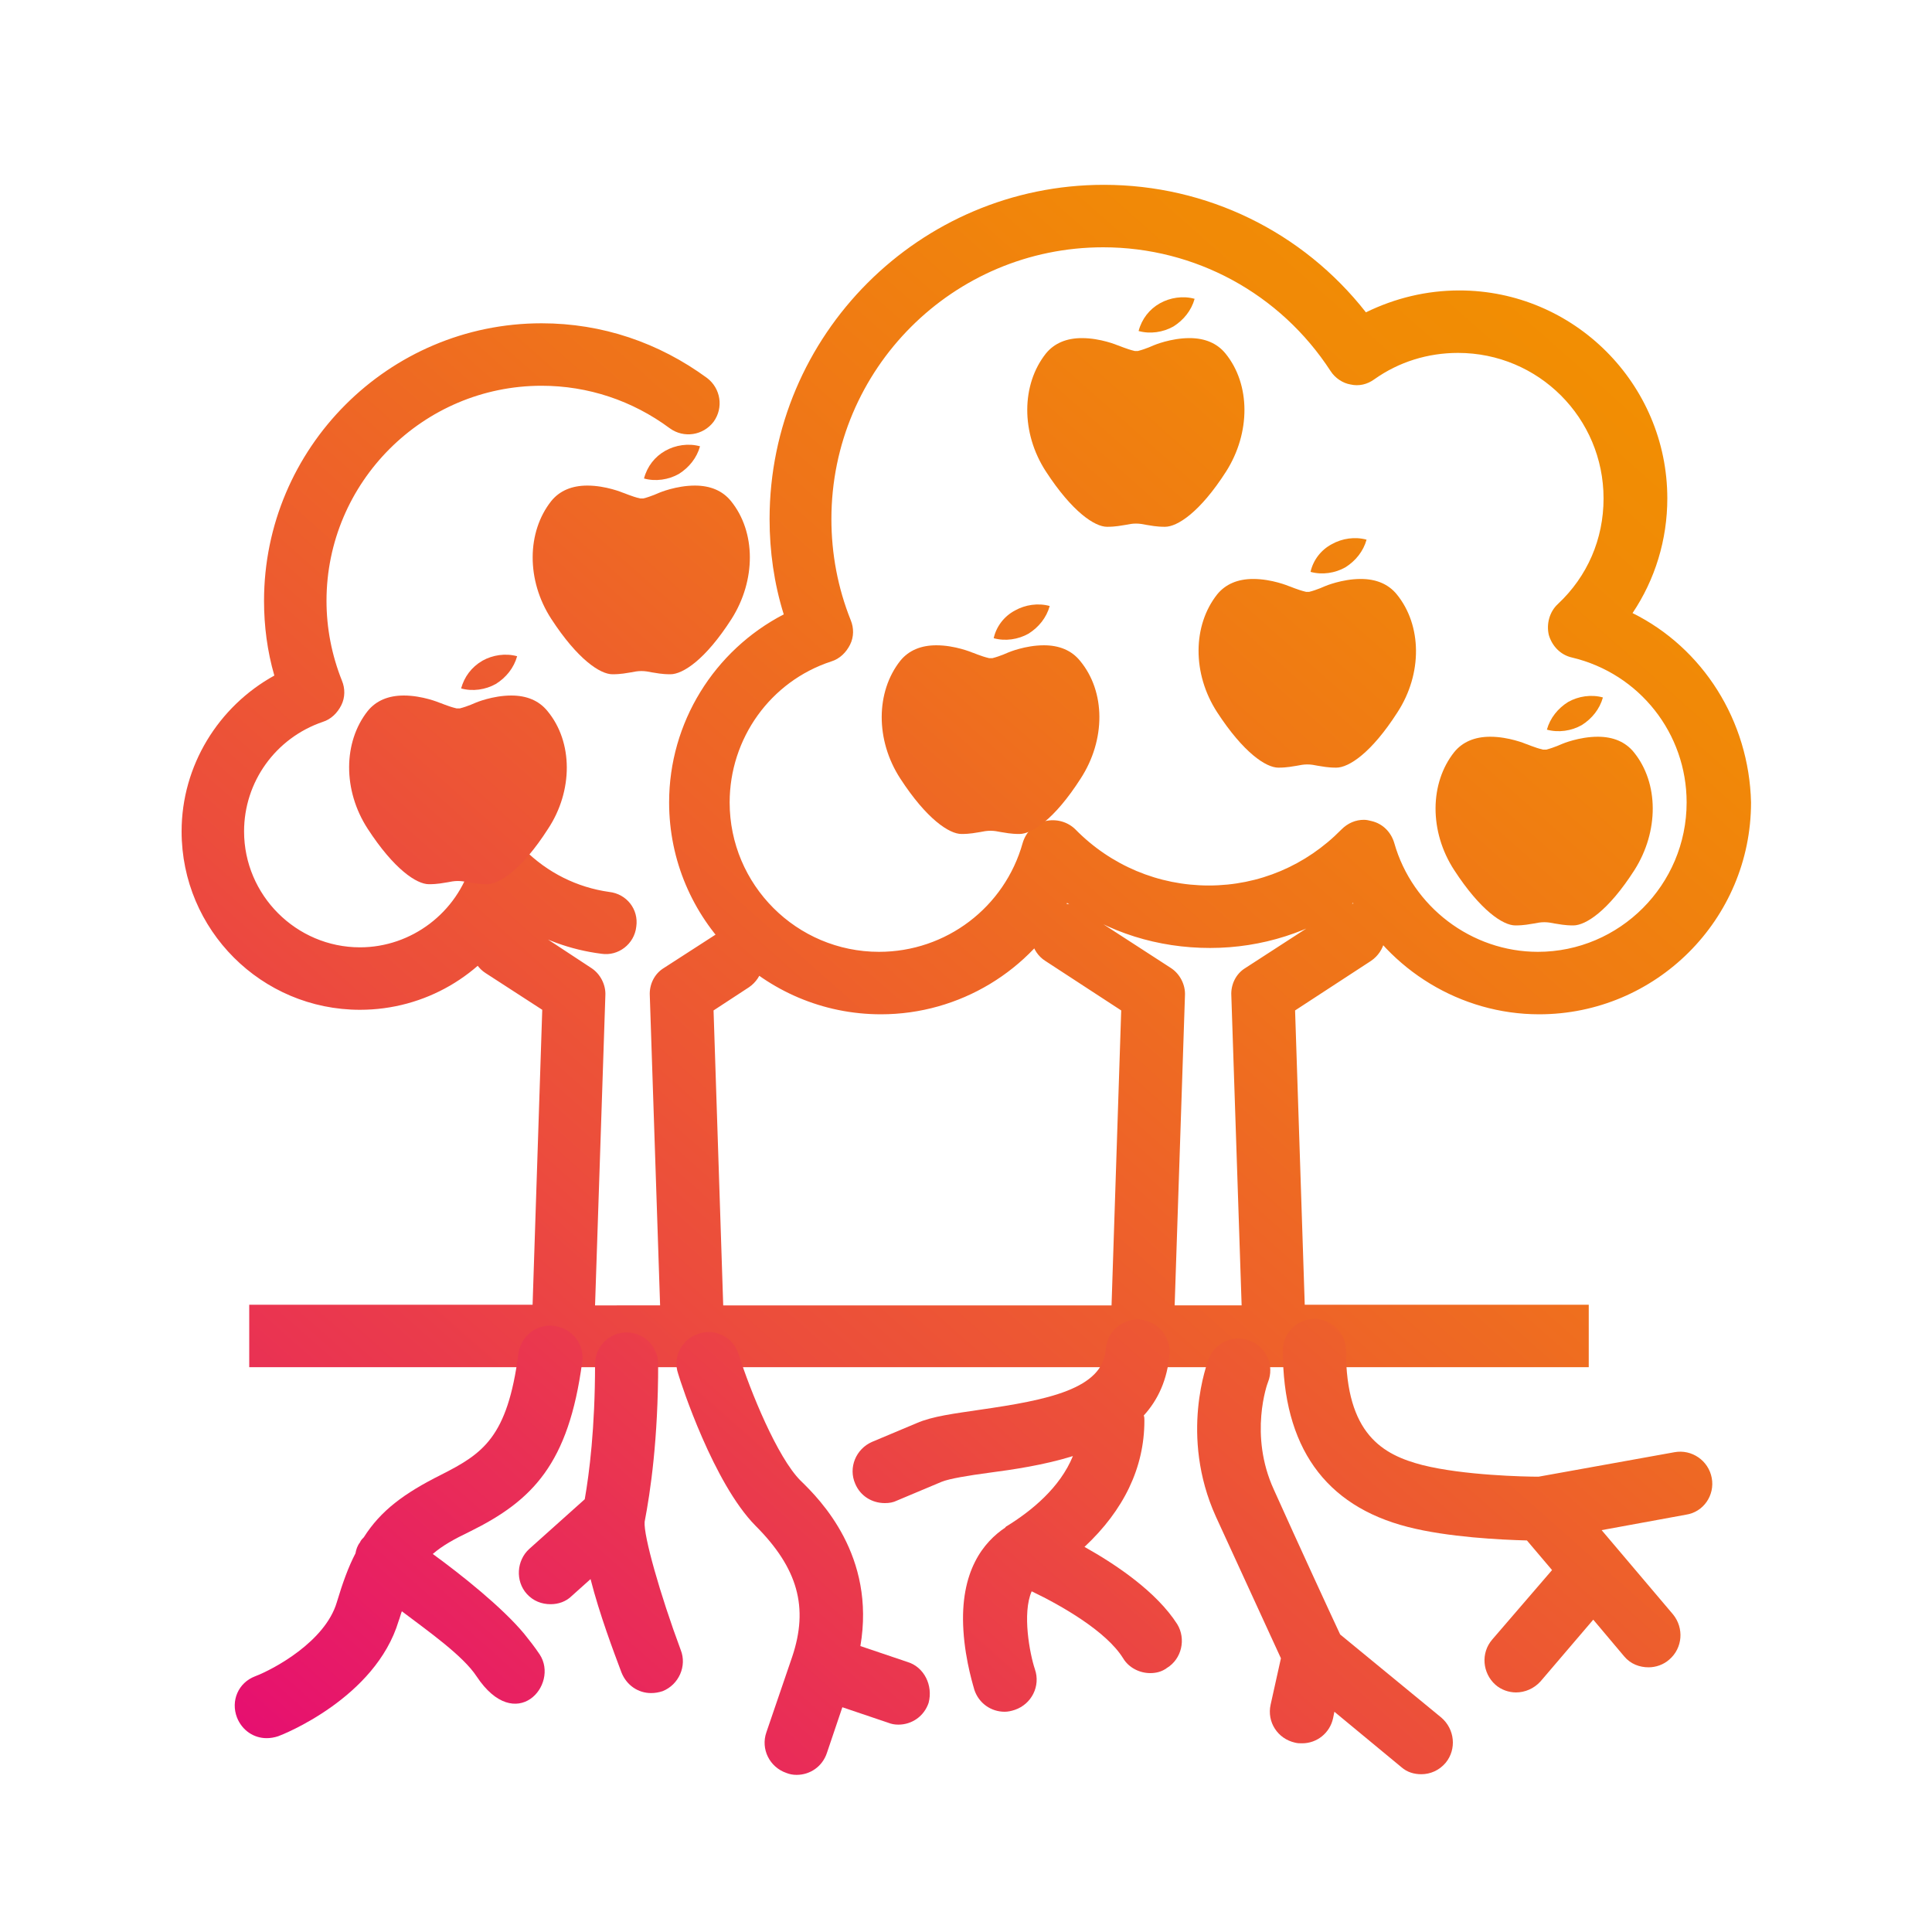
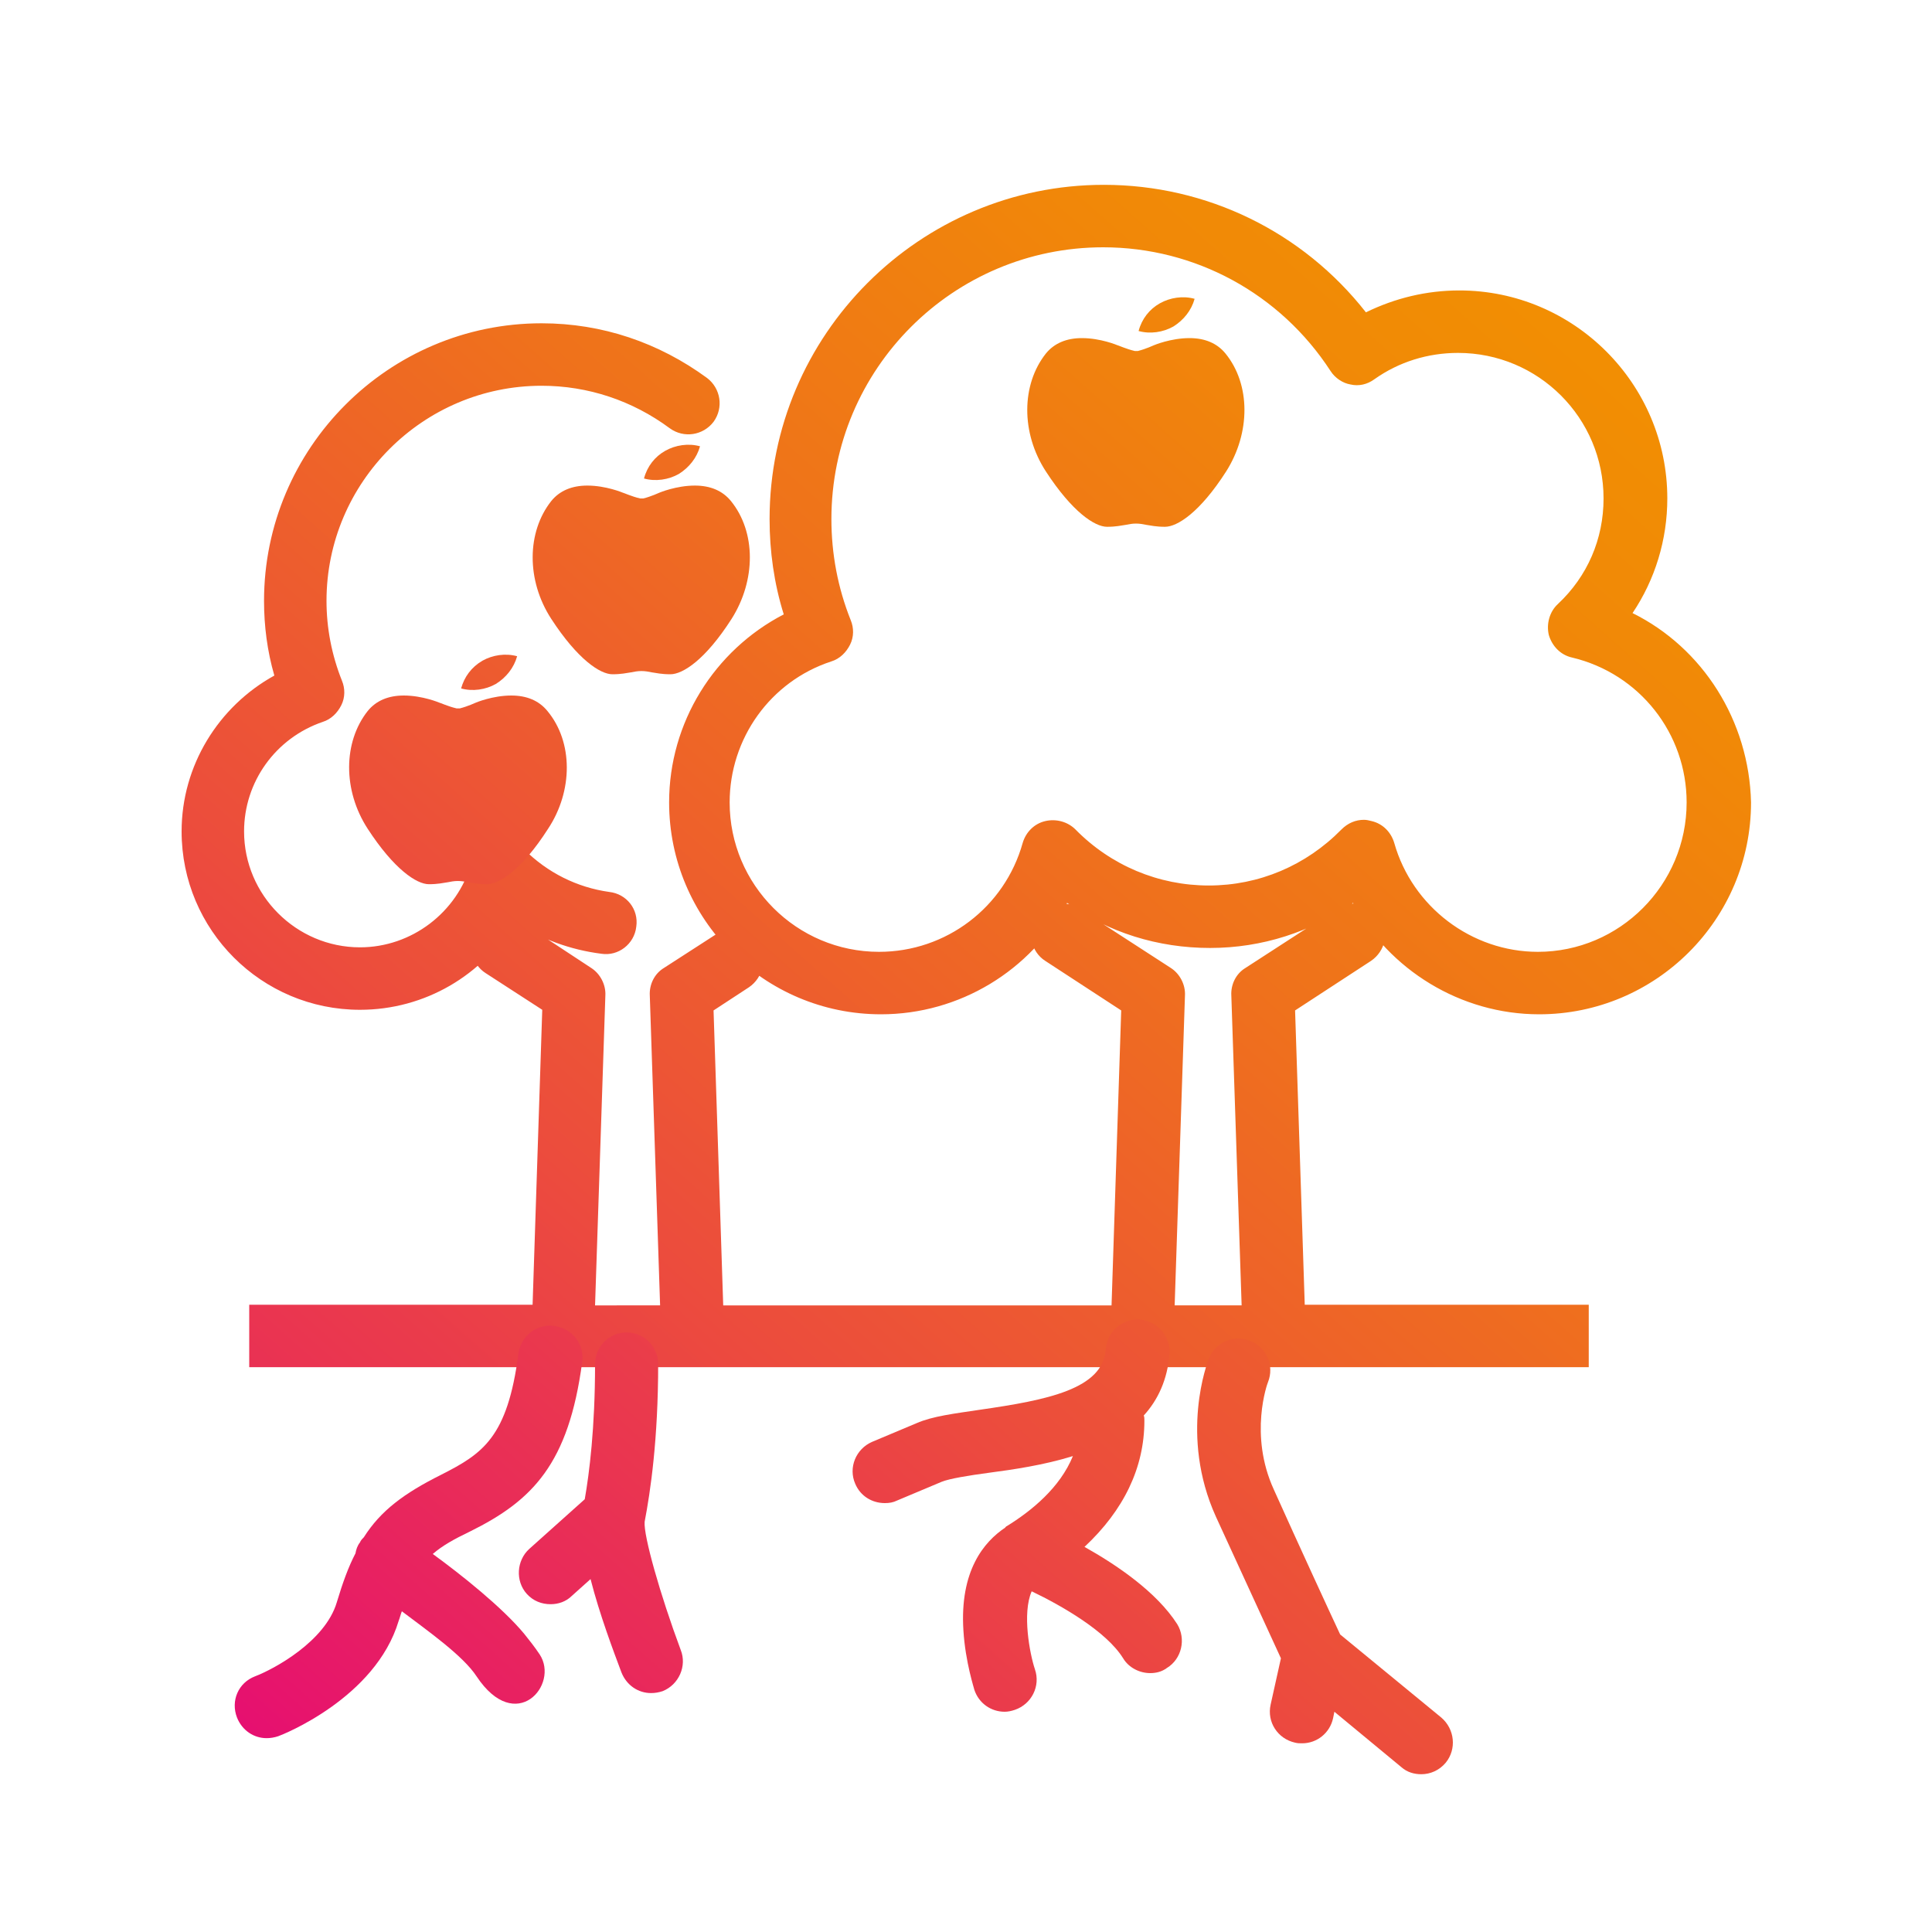
<svg xmlns="http://www.w3.org/2000/svg" version="1.1" id="Calque_1" x="0px" y="0px" width="300px" height="300px" viewBox="0 0 300 300" enable-background="new 0 0 300 300" xml:space="preserve">
  <g>
    <linearGradient id="SVGID_1_" gradientUnits="userSpaceOnUse" x1="245.742" y1="29.68" x2="-0.214" y2="307.442">
      <stop offset="1.044247e-06" style="stop-color:#F29100" />
      <stop offset="0.128" style="stop-color:#F18907" />
      <stop offset="0.331" style="stop-color:#EF721B" />
      <stop offset="0.582" style="stop-color:#EC4D3C" />
      <stop offset="0.871" style="stop-color:#E71968" />
      <stop offset="1" style="stop-color:#E5007E" />
    </linearGradient>
    <path fill="url(#SVGID_1_)" d="M79.9,143.1c4,2.7,8.7,4.4,13.5,5c2.6,0.4,5.1-1.5,5.4-4.2c0.4-2.7-1.5-5.1-4.2-5.4   c-5-0.7-9.6-3-13.2-6.6c-1.2-1.2-3-1.7-4.7-1.3c-1.7,0.4-3,1.7-3.5,3.4c-2.2,7.7-9.3,13.1-17.3,13.1c-9.9,0-18-8.1-18-18   c0-7.7,4.9-14.5,12.2-17c1.3-0.4,2.3-1.4,2.9-2.6c0.6-1.2,0.6-2.6,0.1-3.8c-1.6-4-2.4-8.2-2.4-12.4c0-18.4,15-33.4,33.4-33.4   c7.2,0,14.1,2.3,19.9,6.6c2.2,1.6,5.2,1.1,6.8-1c1.6-2.2,1.1-5.2-1-6.8c-7.5-5.5-16.3-8.5-25.7-8.5c-23.8,0-43.1,19.4-43.1,43.1   c0,3.9,0.5,7.8,1.6,11.6c-8.7,4.8-14.4,14-14.4,24.2c0,15.3,12.4,27.7,27.7,27.7C66,156.8,75,151.4,79.9,143.1z M253.5,95.2   c3.5-5.2,5.4-11.4,5.4-17.8c0-17.8-14.5-32.3-32.3-32.3c-5.1,0-10,1.2-14.5,3.4c-9.8-12.5-24.7-19.8-40.7-19.8   c-28.6,0-51.9,23.3-51.9,51.9c0,5,0.7,10,2.2,14.8c-10.8,5.6-17.8,16.8-17.8,29.2c0,18.1,14.7,32.9,32.9,32.9   c12.2,0,23.3-6.8,28.9-17.3c6.4,4.6,14.1,7,22.2,7c8.1,0,15.7-2.5,22.2-7c5.6,10.4,16.7,17.3,28.9,17.3c18.1,0,32.9-14.7,32.9-32.9   C271.6,111.9,264.4,100.6,253.5,95.2z M238.8,147.8c-10.3,0-19.5-7-22.3-16.9c-0.5-1.7-1.8-3-3.5-3.4c-0.4-0.1-0.8-0.2-1.2-0.2   c-1.3,0-2.5,0.5-3.5,1.5c-5.5,5.6-12.8,8.7-20.6,8.7c-7.8,0-15.2-3.1-20.7-8.7c-1.2-1.2-3-1.7-4.7-1.3c-1.7,0.4-3,1.7-3.5,3.4   c-2.8,10-11.9,16.9-22.3,16.9c-12.8,0-23.2-10.4-23.2-23.2c0-9.9,6.3-18.8,15.8-21.9c1.3-0.4,2.3-1.4,2.9-2.6   c0.6-1.2,0.6-2.6,0.1-3.8c-2-5-3-10.3-3-15.7c0-23.3,18.9-42.2,42.2-42.2c14.3,0,27.5,7.2,35.3,19.2c0.7,1.1,1.9,1.9,3.1,2.1   c1.3,0.3,2.6,0,3.7-0.8c3.8-2.7,8.3-4.1,13-4.1c12.5,0,22.6,10.1,22.6,22.6c0,6.3-2.5,12.1-7.1,16.4c-1.3,1.2-1.8,3.1-1.4,4.8   c0.5,1.7,1.8,3.1,3.6,3.5c10.5,2.5,17.8,11.8,17.8,22.5C261.9,137.4,251.5,147.8,238.8,147.8z M201.1,156.9l11.8-7.7   c2.2-1.5,2.9-4.5,1.4-6.7c-1.5-2.2-4.5-2.9-6.7-1.4l-14.2,9.2c-1.5,0.9-2.3,2.6-2.2,4.3l1.6,48.1h-10.4l1.6-48.1   c0.1-1.7-0.8-3.4-2.2-4.3l-14.2-9.2c-2.2-1.5-5.3-0.8-6.7,1.4c-1.5,2.2-0.8,5.3,1.4,6.7l11.8,7.7l-1.5,45.8h-60.3l-1.5-45.8   l5.5-3.6c2.2-1.5,2.9-4.5,1.4-6.7c-1.5-2.2-4.5-2.9-6.7-1.4l-7.9,5.1c-1.5,0.9-2.3,2.6-2.2,4.3l1.6,48.1H92.4l1.6-48.1   c0.1-1.7-0.8-3.4-2.2-4.3L80.7,143c-2.2-1.5-5.3-0.8-6.7,1.4c-1.5,2.2-0.8,5.3,1.4,6.7l8.8,5.7l-1.5,45.8H38.7v9.7h208v-9.7h-44.1   L201.1,156.9z" />
    <linearGradient id="SVGID_00000030459067980232680500000007180026103764887720_" gradientUnits="userSpaceOnUse" x1="191.92" y1="-16.356" x2="-35.569" y2="240.549">
      <stop offset="1.044247e-06" style="stop-color:#F29100" />
      <stop offset="0.128" style="stop-color:#F18907" />
      <stop offset="0.331" style="stop-color:#EF721B" />
      <stop offset="0.582" style="stop-color:#EC4D3C" />
      <stop offset="0.871" style="stop-color:#E71968" />
      <stop offset="1" style="stop-color:#E5007E" />
    </linearGradient>
    <path fill="url(#SVGID_00000030459067980232680500000007180026103764887720_)" d="M74.9,102.6c1.6-0.9,3.6-1.2,5.4-0.7   c-0.5,1.8-1.7,3.3-3.3,4.3c-1.6,0.9-3.6,1.2-5.4,0.7C72.1,105.1,73.2,103.6,74.9,102.6z M85.1,128.7c-4.1,6.4-7.6,8.6-9.5,8.6   c-1.4,0-2.2-0.2-2.9-0.3c-0.5-0.1-1-0.2-1.6-0.2c-0.6,0-1.1,0.1-1.6,0.2c-0.7,0.1-1.5,0.3-2.9,0.3c-1.9,0-5.4-2.3-9.5-8.6   c-3.9-6-3.8-13.5,0-18.3c1.3-1.6,3.2-2.4,5.6-2.4c2.9,0,5.5,1.1,5.5,1.1c0.1,0,1.4,0.6,2.7,0.9c0,0,0.1,0,0.1,0c0,0,0.1,0,0.1,0   c0,0,0,0,0.1,0c0,0,0.1,0,0.1,0c0,0,0.1,0,0.1,0c1.2-0.3,2.5-0.9,2.5-0.9c0,0,2.6-1.1,5.5-1.1c2.4,0,4.3,0.8,5.6,2.4   C89,115.2,89,122.8,85.1,128.7z" />
    <linearGradient id="SVGID_00000022558104848309730910000014560890992379560104_" gradientUnits="userSpaceOnUse" x1="191.636" y1="-16.608" x2="-35.853" y2="240.298">
      <stop offset="1.044247e-06" style="stop-color:#F29100" />
      <stop offset="0.128" style="stop-color:#F18907" />
      <stop offset="0.331" style="stop-color:#EF721B" />
      <stop offset="0.582" style="stop-color:#EC4D3C" />
      <stop offset="0.871" style="stop-color:#E71968" />
      <stop offset="1" style="stop-color:#E5007E" />
    </linearGradient>
    <path fill="url(#SVGID_00000022558104848309730910000014560890992379560104_)" d="M103.3,70c1.6-0.9,3.6-1.2,5.4-0.7   c-0.5,1.8-1.7,3.3-3.3,4.3c-1.6,0.9-3.6,1.2-5.4,0.7C100.5,72.4,101.7,70.9,103.3,70z M113.6,96.1c-4.1,6.4-7.6,8.6-9.5,8.6   c-1.4,0-2.2-0.2-2.9-0.3c-0.5-0.1-1-0.2-1.6-0.2c-0.6,0-1.1,0.1-1.6,0.2c-0.7,0.1-1.5,0.3-2.9,0.3c-1.9,0-5.4-2.3-9.5-8.6   c-3.9-6-3.8-13.5,0-18.3c1.3-1.6,3.2-2.4,5.6-2.4c2.9,0,5.5,1.1,5.5,1.1c0.1,0,1.4,0.6,2.7,0.9c0,0,0.1,0,0.1,0c0,0,0.1,0,0.1,0   c0,0,0,0,0.1,0c0,0,0.1,0,0.1,0c0,0,0.1,0,0.1,0c1.2-0.3,2.5-0.9,2.5-0.9c0,0,2.6-1.1,5.5-1.1c2.4,0,4.3,0.8,5.6,2.4   C117.4,82.6,117.4,90.1,113.6,96.1z" />
    <linearGradient id="SVGID_00000080891602952370786840000016939371818164927901_" gradientUnits="userSpaceOnUse" x1="234.376" y1="21.239" x2="6.888" y2="278.144">
      <stop offset="1.044247e-06" style="stop-color:#F29100" />
      <stop offset="0.128" style="stop-color:#F18907" />
      <stop offset="0.331" style="stop-color:#EF721B" />
      <stop offset="0.582" style="stop-color:#EC4D3C" />
      <stop offset="0.871" style="stop-color:#E71968" />
      <stop offset="1" style="stop-color:#E5007E" />
    </linearGradient>
-     <path fill="url(#SVGID_00000080891602952370786840000016939371818164927901_)" d="M157.6,94.8c1.6-0.9,3.6-1.2,5.4-0.7   c-0.5,1.8-1.7,3.3-3.3,4.3c-1.6,0.9-3.6,1.2-5.4,0.7C154.7,97.3,155.9,95.7,157.6,94.8z M167.8,120.9c-4.1,6.4-7.6,8.6-9.5,8.6   c-1.4,0-2.2-0.2-2.9-0.3c-0.5-0.1-1-0.2-1.6-0.2c-0.6,0-1.1,0.1-1.6,0.2c-0.7,0.1-1.5,0.3-2.9,0.3c-1.9,0-5.4-2.3-9.5-8.6   c-3.9-6-3.8-13.5,0-18.3c1.3-1.6,3.2-2.4,5.6-2.4c2.9,0,5.5,1.1,5.5,1.1c0.1,0,1.4,0.6,2.7,0.9c0,0,0.1,0,0.1,0c0,0,0.1,0,0.1,0   c0,0,0,0,0.1,0c0,0,0.1,0,0.1,0c0,0,0.1,0,0.1,0c1.2-0.3,2.5-0.9,2.5-0.9c0,0,2.6-1.1,5.5-1.1c2.4,0,4.3,0.8,5.6,2.4   C171.7,107.4,171.7,114.9,167.8,120.9z" />
    <linearGradient id="SVGID_00000061467014914717800160000009236496559385385871_" gradientUnits="userSpaceOnUse" x1="223.333" y1="11.46" x2="-4.156" y2="268.365">
      <stop offset="1.044247e-06" style="stop-color:#F29100" />
      <stop offset="0.128" style="stop-color:#F18907" />
      <stop offset="0.331" style="stop-color:#EF721B" />
      <stop offset="0.582" style="stop-color:#EC4D3C" />
      <stop offset="0.871" style="stop-color:#E71968" />
      <stop offset="1" style="stop-color:#E5007E" />
    </linearGradient>
    <path fill="url(#SVGID_00000061467014914717800160000009236496559385385871_)" d="M180.1,47.1c1.6-0.9,3.6-1.2,5.4-0.7   c-0.5,1.8-1.7,3.3-3.3,4.3c-1.6,0.9-3.6,1.2-5.4,0.7C177.3,49.5,178.5,48,180.1,47.1z M190.4,73.2c-4.1,6.4-7.6,8.6-9.5,8.6   c-1.4,0-2.2-0.2-2.9-0.3c-0.5-0.1-1-0.2-1.6-0.2c-0.6,0-1.1,0.1-1.6,0.2c-0.7,0.1-1.5,0.3-2.9,0.3c-1.9,0-5.4-2.3-9.5-8.6   c-3.9-6-3.8-13.5,0-18.3c1.3-1.6,3.2-2.4,5.6-2.4c2.9,0,5.5,1.1,5.5,1.1c0.1,0,1.4,0.6,2.7,0.9c0,0,0.1,0,0.1,0c0,0,0.1,0,0.1,0   c0,0,0,0,0.1,0c0,0,0.1,0,0.1,0c0,0,0.1,0,0.1,0c1.2-0.3,2.5-0.9,2.5-0.9c0,0,2.6-1.1,5.5-1.1c2.4,0,4.3,0.8,5.6,2.4   C194.2,59.7,194.2,67.2,190.4,73.2z" />
    <linearGradient id="SVGID_00000069360803928427326550000009346717355399901885_" gradientUnits="userSpaceOnUse" x1="256.838" y1="41.129" x2="29.35" y2="298.034">
      <stop offset="1.044247e-06" style="stop-color:#F29100" />
      <stop offset="0.128" style="stop-color:#F18907" />
      <stop offset="0.331" style="stop-color:#EF721B" />
      <stop offset="0.582" style="stop-color:#EC4D3C" />
      <stop offset="0.871" style="stop-color:#E71968" />
      <stop offset="1" style="stop-color:#E5007E" />
    </linearGradient>
-     <path fill="url(#SVGID_00000069360803928427326550000009346717355399901885_)" d="M206.8,84.5c1.6-0.9,3.6-1.2,5.4-0.7   c-0.5,1.8-1.7,3.3-3.3,4.3c-1.6,0.9-3.6,1.2-5.4,0.7C203.9,87,205.1,85.4,206.8,84.5z M217,110.6c-4.1,6.4-7.6,8.6-9.5,8.6   c-1.4,0-2.2-0.2-2.9-0.3c-0.5-0.1-1-0.2-1.6-0.2c-0.6,0-1.1,0.1-1.6,0.2c-0.7,0.1-1.5,0.3-2.9,0.3c-1.9,0-5.4-2.3-9.5-8.6   c-3.9-6-3.8-13.5,0-18.3c1.3-1.6,3.2-2.4,5.6-2.4c2.9,0,5.5,1.1,5.5,1.1c0.1,0,1.4,0.6,2.7,0.9c0,0,0.1,0,0.1,0c0,0,0.1,0,0.1,0   c0,0,0,0,0.1,0c0,0,0.1,0,0.1,0c0,0,0.1,0,0.1,0c1.2-0.3,2.5-0.9,2.5-0.9c0,0,2.6-1.1,5.5-1.1c2.4,0,4.3,0.8,5.6,2.4   C220.8,97.1,220.9,104.6,217,110.6z" />
    <linearGradient id="SVGID_00000103985870888366814220000003373983137648553641_" gradientUnits="userSpaceOnUse" x1="289.615" y1="70.153" x2="62.127" y2="327.058">
      <stop offset="1.044247e-06" style="stop-color:#F29100" />
      <stop offset="0.128" style="stop-color:#F18907" />
      <stop offset="0.331" style="stop-color:#EF721B" />
      <stop offset="0.582" style="stop-color:#EC4D3C" />
      <stop offset="0.871" style="stop-color:#E71968" />
      <stop offset="1" style="stop-color:#E5007E" />
    </linearGradient>
-     <path fill="url(#SVGID_00000103985870888366814220000003373983137648553641_)" d="M243.5,109c1.6-0.9,3.6-1.2,5.4-0.7   c-0.5,1.8-1.7,3.3-3.3,4.3c-1.6,0.9-3.6,1.2-5.4,0.7C240.7,111.5,241.9,110,243.5,109z M253.8,135.1c-4.1,6.4-7.6,8.6-9.5,8.6   c-1.4,0-2.2-0.2-2.9-0.3c-0.5-0.1-1-0.2-1.6-0.2c-0.6,0-1.1,0.1-1.6,0.2c-0.7,0.1-1.5,0.3-2.9,0.3c-1.9,0-5.4-2.3-9.5-8.6   c-3.9-6-3.8-13.5,0-18.3c1.3-1.6,3.2-2.4,5.6-2.4c2.9,0,5.5,1.1,5.5,1.1c0.1,0,1.4,0.6,2.7,0.9c0,0,0.1,0,0.1,0c0,0,0.1,0,0.1,0   c0,0,0,0,0.1,0c0,0,0.1,0,0.1,0c0,0,0.1,0,0.1,0c1.2-0.3,2.5-0.9,2.5-0.9c0,0,2.6-1.1,5.5-1.1c2.4,0,4.3,0.8,5.6,2.4   C257.6,121.6,257.6,129.1,253.8,135.1z" />
  </g>
  <g>
    <linearGradient id="SVGID_00000150821827909126734470000002179871349019857326_" gradientUnits="userSpaceOnUse" x1="255.351" y1="39.812" x2="27.863" y2="296.717">
      <stop offset="1.044247e-06" style="stop-color:#F29100" />
      <stop offset="0.128" style="stop-color:#F18907" />
      <stop offset="0.331" style="stop-color:#EF721B" />
      <stop offset="0.582" style="stop-color:#EC4D3C" />
      <stop offset="0.871" style="stop-color:#E71968" />
      <stop offset="1" style="stop-color:#E5007E" />
    </linearGradient>
    <path fill="url(#SVGID_00000150821827909126734470000002179871349019857326_)" d="M81.4,253.7c-3.4-4.1-9.8-9.2-14.2-12.4   c1.5-1.3,3.3-2.3,5.8-3.5c9.7-4.8,15.3-10.5,17.4-26.3c0.4-2.7-1.5-5.2-4.3-5.6c-2.7-0.4-5.2,1.5-5.6,4.3c-1.7,13-5.5,15.5-12,18.8   c-5.8,2.9-9.4,5.6-12,9.7c-0.2,0.2-0.5,0.5-0.6,0.8c-0.4,0.5-0.6,1.1-0.7,1.7c-1.1,2.1-2,4.6-2.9,7.6c-1.8,6.1-9.8,10.4-12.7,11.5   c-2.6,1-3.8,3.8-2.8,6.4c0.8,2,2.6,3.2,4.6,3.2c0.6,0,1.2-0.1,1.8-0.3c0.6-0.2,15.1-5.9,18.7-17.9c0.2-0.5,0.3-1,0.5-1.5   c4.1,3.1,9.5,6.9,11.6,10.1c6.1,9.2,12.9,1.3,9.8-3.4C83,255.7,82.2,254.7,81.4,253.7z" />
    <linearGradient id="SVGID_00000014622519775499416190000001182745935896366468_" gradientUnits="userSpaceOnUse" x1="264.599" y1="48.001" x2="37.11" y2="304.906">
      <stop offset="1.044247e-06" style="stop-color:#F29100" />
      <stop offset="0.128" style="stop-color:#F18907" />
      <stop offset="0.331" style="stop-color:#EF721B" />
      <stop offset="0.582" style="stop-color:#EC4D3C" />
      <stop offset="0.871" style="stop-color:#E71968" />
      <stop offset="1" style="stop-color:#E5007E" />
    </linearGradient>
    <path fill="url(#SVGID_00000014622519775499416190000001182745935896366468_)" d="M100.1,236.3c0.9-4.7,2.1-12.8,2.1-24.5   c0-2.7-2.2-4.9-4.9-4.9c-2.7,0-4.9,2.2-4.9,4.9c0,10-0.9,17-1.6,21l-8.6,7.7c-2,1.8-2.2,5-0.4,7c1,1.1,2.3,1.6,3.7,1.6   c1.2,0,2.4-0.4,3.3-1.3l2.9-2.6c1.4,5.5,3.6,11.3,4.8,14.5c0.8,2,2.6,3.2,4.6,3.2c0.6,0,1.2-0.1,1.8-0.3c2.5-1,3.8-3.9,2.8-6.4   C102.5,247.6,99.9,238.4,100.1,236.3z" />
    <linearGradient id="SVGID_00000179646587656525494140000006286568503634194337_" gradientUnits="userSpaceOnUse" x1="280.105" y1="61.732" x2="52.617" y2="318.637">
      <stop offset="1.044247e-06" style="stop-color:#F29100" />
      <stop offset="0.128" style="stop-color:#F18907" />
      <stop offset="0.331" style="stop-color:#EF721B" />
      <stop offset="0.582" style="stop-color:#EC4D3C" />
      <stop offset="0.871" style="stop-color:#E71968" />
      <stop offset="1" style="stop-color:#E5007E" />
    </linearGradient>
-     <path fill="url(#SVGID_00000179646587656525494140000006286568503634194337_)" d="M141,258.1l-7.4-2.5c2.4-14-6.2-22.7-9.3-25.7   c-3.6-3.6-7.8-13.9-9.6-19.6c-0.8-2.6-3.6-4.1-6.2-3.2c-2.6,0.8-4.1,3.6-3.2,6.2c0.5,1.7,5.5,17,12,23.6c6.6,6.6,8.3,12.7,5.7,20.4   L119,269c-0.9,2.6,0.5,5.4,3.1,6.3c0.5,0.2,1,0.3,1.6,0.3c2.1,0,4-1.3,4.7-3.4l2.4-7.1l7.1,2.4c0.5,0.2,1,0.3,1.6,0.3   c2.1,0,4-1.3,4.7-3.4C144.9,261.7,143.5,258.9,141,258.1z" />
    <linearGradient id="SVGID_00000155118474333480243670000014158506790857170069_" gradientUnits="userSpaceOnUse" x1="300.981" y1="80.218" x2="73.493" y2="337.123">
      <stop offset="1.044247e-06" style="stop-color:#F29100" />
      <stop offset="0.128" style="stop-color:#F18907" />
      <stop offset="0.331" style="stop-color:#EF721B" />
      <stop offset="0.582" style="stop-color:#EC4D3C" />
      <stop offset="0.871" style="stop-color:#E71968" />
      <stop offset="1" style="stop-color:#E5007E" />
    </linearGradient>
    <path fill="url(#SVGID_00000155118474333480243670000014158506790857170069_)" d="M168.4,240.2c6.1-5.7,9.3-12.3,9.3-19.6   c0-0.3,0-0.6-0.1-0.8c2.2-2.4,3.7-5.6,4-9.6c0.2-2.7-1.9-5.1-4.6-5.3c-2.7-0.2-5.1,1.9-5.3,4.6c-0.4,6.2-9.1,7.9-19.5,9.4   c-4,0.6-7.4,1-9.9,2.1l-6.9,2.9c-2.5,1.1-3.7,4-2.6,6.5c0.8,1.9,2.6,3,4.6,3c0.7,0,1.3-0.1,1.9-0.4l6.9-2.9c1.2-0.5,4.3-1,7.3-1.4   c3.8-0.5,8.6-1.2,13.1-2.6c-2,4.9-6.4,8.5-10.3,10.9c0,0-0.1,0-0.1,0.1c0,0-0.1,0-0.1,0.1c-3.3,2.2-7.1,6.7-6.5,16   c0.3,4.9,1.7,9.1,1.7,9.2c0.7,2.1,2.6,3.4,4.7,3.4c0.5,0,1-0.1,1.6-0.3c2.6-0.9,4-3.7,3.1-6.3c-0.8-2.4-2-8.7-0.5-12.1   c4.6,2.2,11.6,6.2,14.2,10.4c0.9,1.5,2.6,2.3,4.2,2.3c0.9,0,1.8-0.2,2.6-0.8c2.3-1.4,3-4.5,1.6-6.8   C179.6,247.2,173.4,243,168.4,240.2z" />
    <linearGradient id="SVGID_00000164503381795961249700000005420852166585268621_" gradientUnits="userSpaceOnUse" x1="328.187" y1="104.308" x2="100.698" y2="361.213">
      <stop offset="1.044247e-06" style="stop-color:#F29100" />
      <stop offset="0.128" style="stop-color:#F18907" />
      <stop offset="0.331" style="stop-color:#EF721B" />
      <stop offset="0.582" style="stop-color:#EC4D3C" />
      <stop offset="0.871" style="stop-color:#E71968" />
      <stop offset="1" style="stop-color:#E5007E" />
    </linearGradient>
    <path fill="url(#SVGID_00000164503381795961249700000005420852166585268621_)" d="M208.1,253.8c-1.5-3.2-6.3-13.6-10.3-22.5   c-3.9-8.5-1-16.5-0.9-16.7c1-2.5-0.2-5.4-2.8-6.4c-2.5-1-5.4,0.2-6.4,2.8c-0.2,0.5-4.6,11.9,1.1,24.5c3.9,8.5,8.4,18.3,10.1,22   l-1.6,7.2c-0.6,2.7,1.1,5.3,3.8,5.9c0.4,0.1,0.7,0.1,1.1,0.1c2.3,0,4.3-1.6,4.8-3.9l0.2-1l10.4,8.6c0.9,0.8,2,1.1,3.1,1.1   c1.4,0,2.8-0.6,3.8-1.8c1.7-2.1,1.4-5.2-0.7-7L208.1,253.8z" />
    <linearGradient id="SVGID_00000053513477911557244570000005607961045720970679_" gradientUnits="userSpaceOnUse" x1="336.511" y1="111.679" x2="109.023" y2="368.584">
      <stop offset="1.044247e-06" style="stop-color:#F29100" />
      <stop offset="0.128" style="stop-color:#F18907" />
      <stop offset="0.331" style="stop-color:#EF721B" />
      <stop offset="0.582" style="stop-color:#EC4D3C" />
      <stop offset="0.871" style="stop-color:#E71968" />
      <stop offset="1" style="stop-color:#E5007E" />
    </linearGradient>
-     <path fill="url(#SVGID_00000053513477911557244570000005607961045720970679_)" d="M265.8,229.5c-0.5-2.7-3.1-4.5-5.8-4l-21.1,3.8   c-2.1,0-11.6-0.2-18-1.8c-6.2-1.6-11.9-4.8-11.9-17.8c0-2.7-2.2-4.9-4.9-4.9c-2.7,0-4.9,2.2-4.9,4.9c0,14.9,6.5,24.1,19.4,27.4   c6.2,1.6,14.5,2,18.5,2.1l3.9,4.6l-9.3,10.8c-1.8,2.1-1.5,5.2,0.5,7c0.9,0.8,2.1,1.2,3.2,1.2c1.4,0,2.8-0.6,3.8-1.7l8.2-9.6   l4.8,5.7c1,1.2,2.4,1.7,3.8,1.7c1.1,0,2.3-0.4,3.2-1.2c2.1-1.8,2.3-4.9,0.6-7l-11.1-13.1l13.1-2.4   C264.5,234.8,266.3,232.2,265.8,229.5z" />
  </g>
</svg>